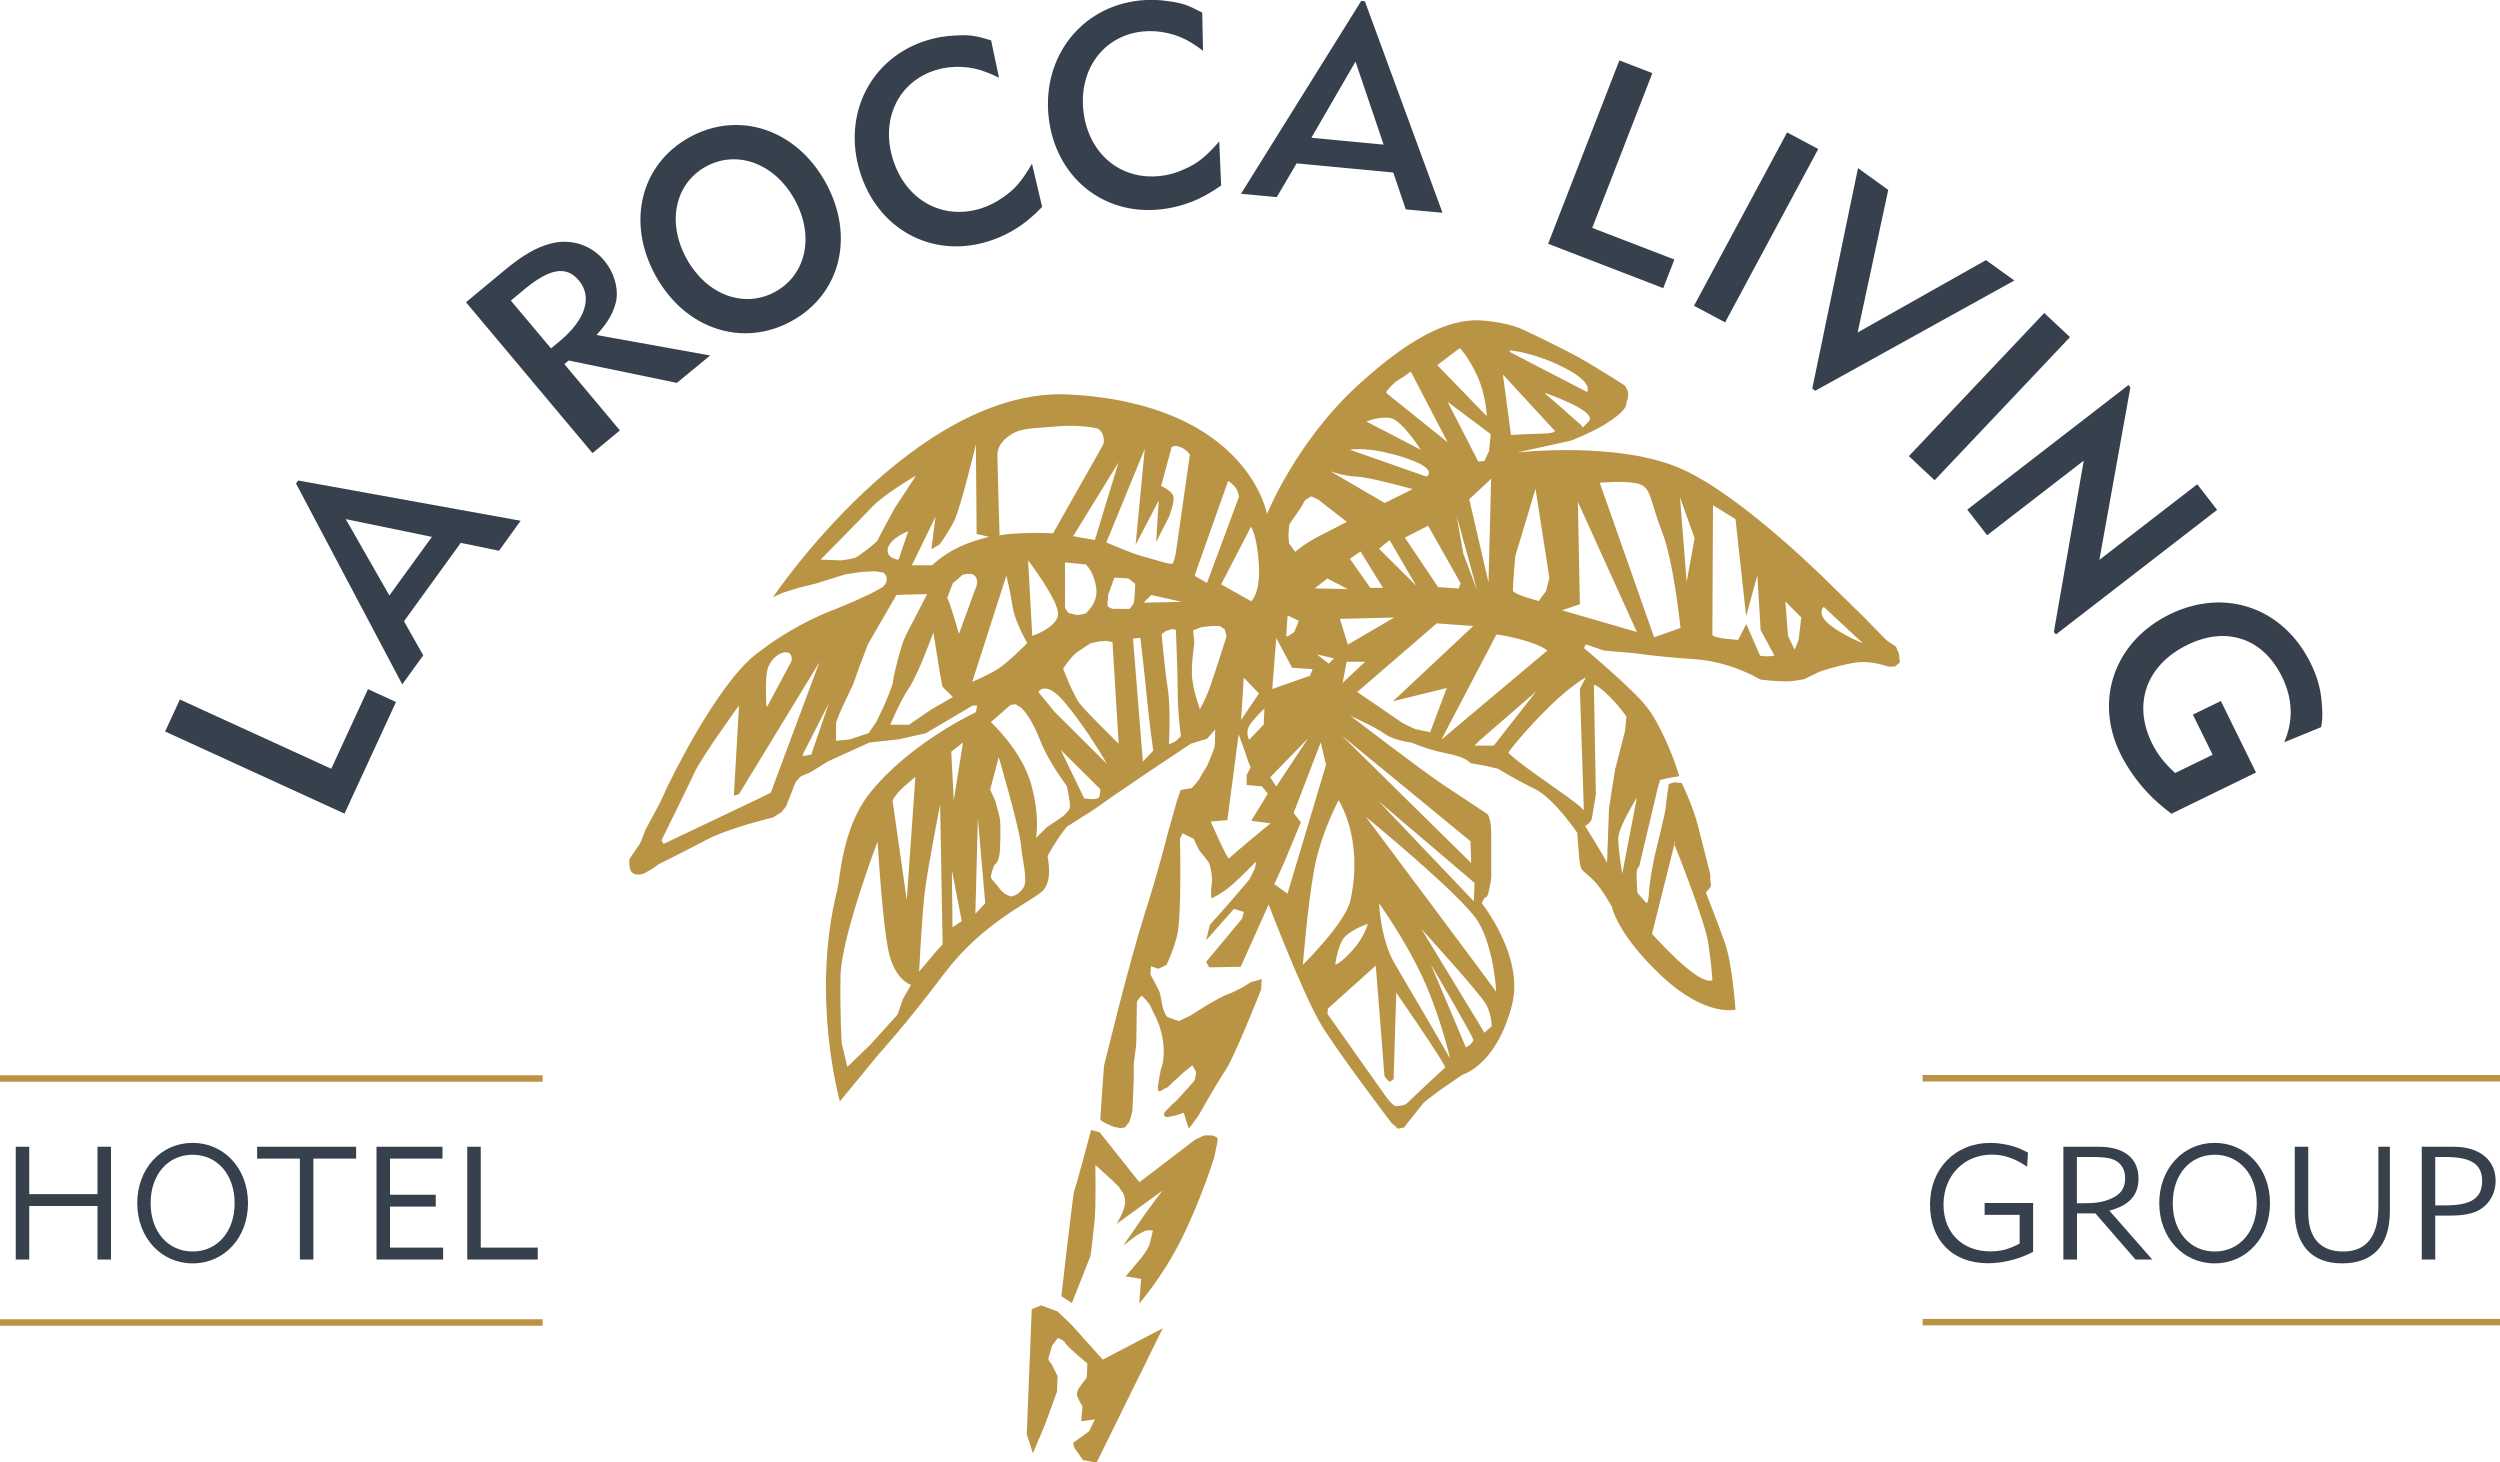
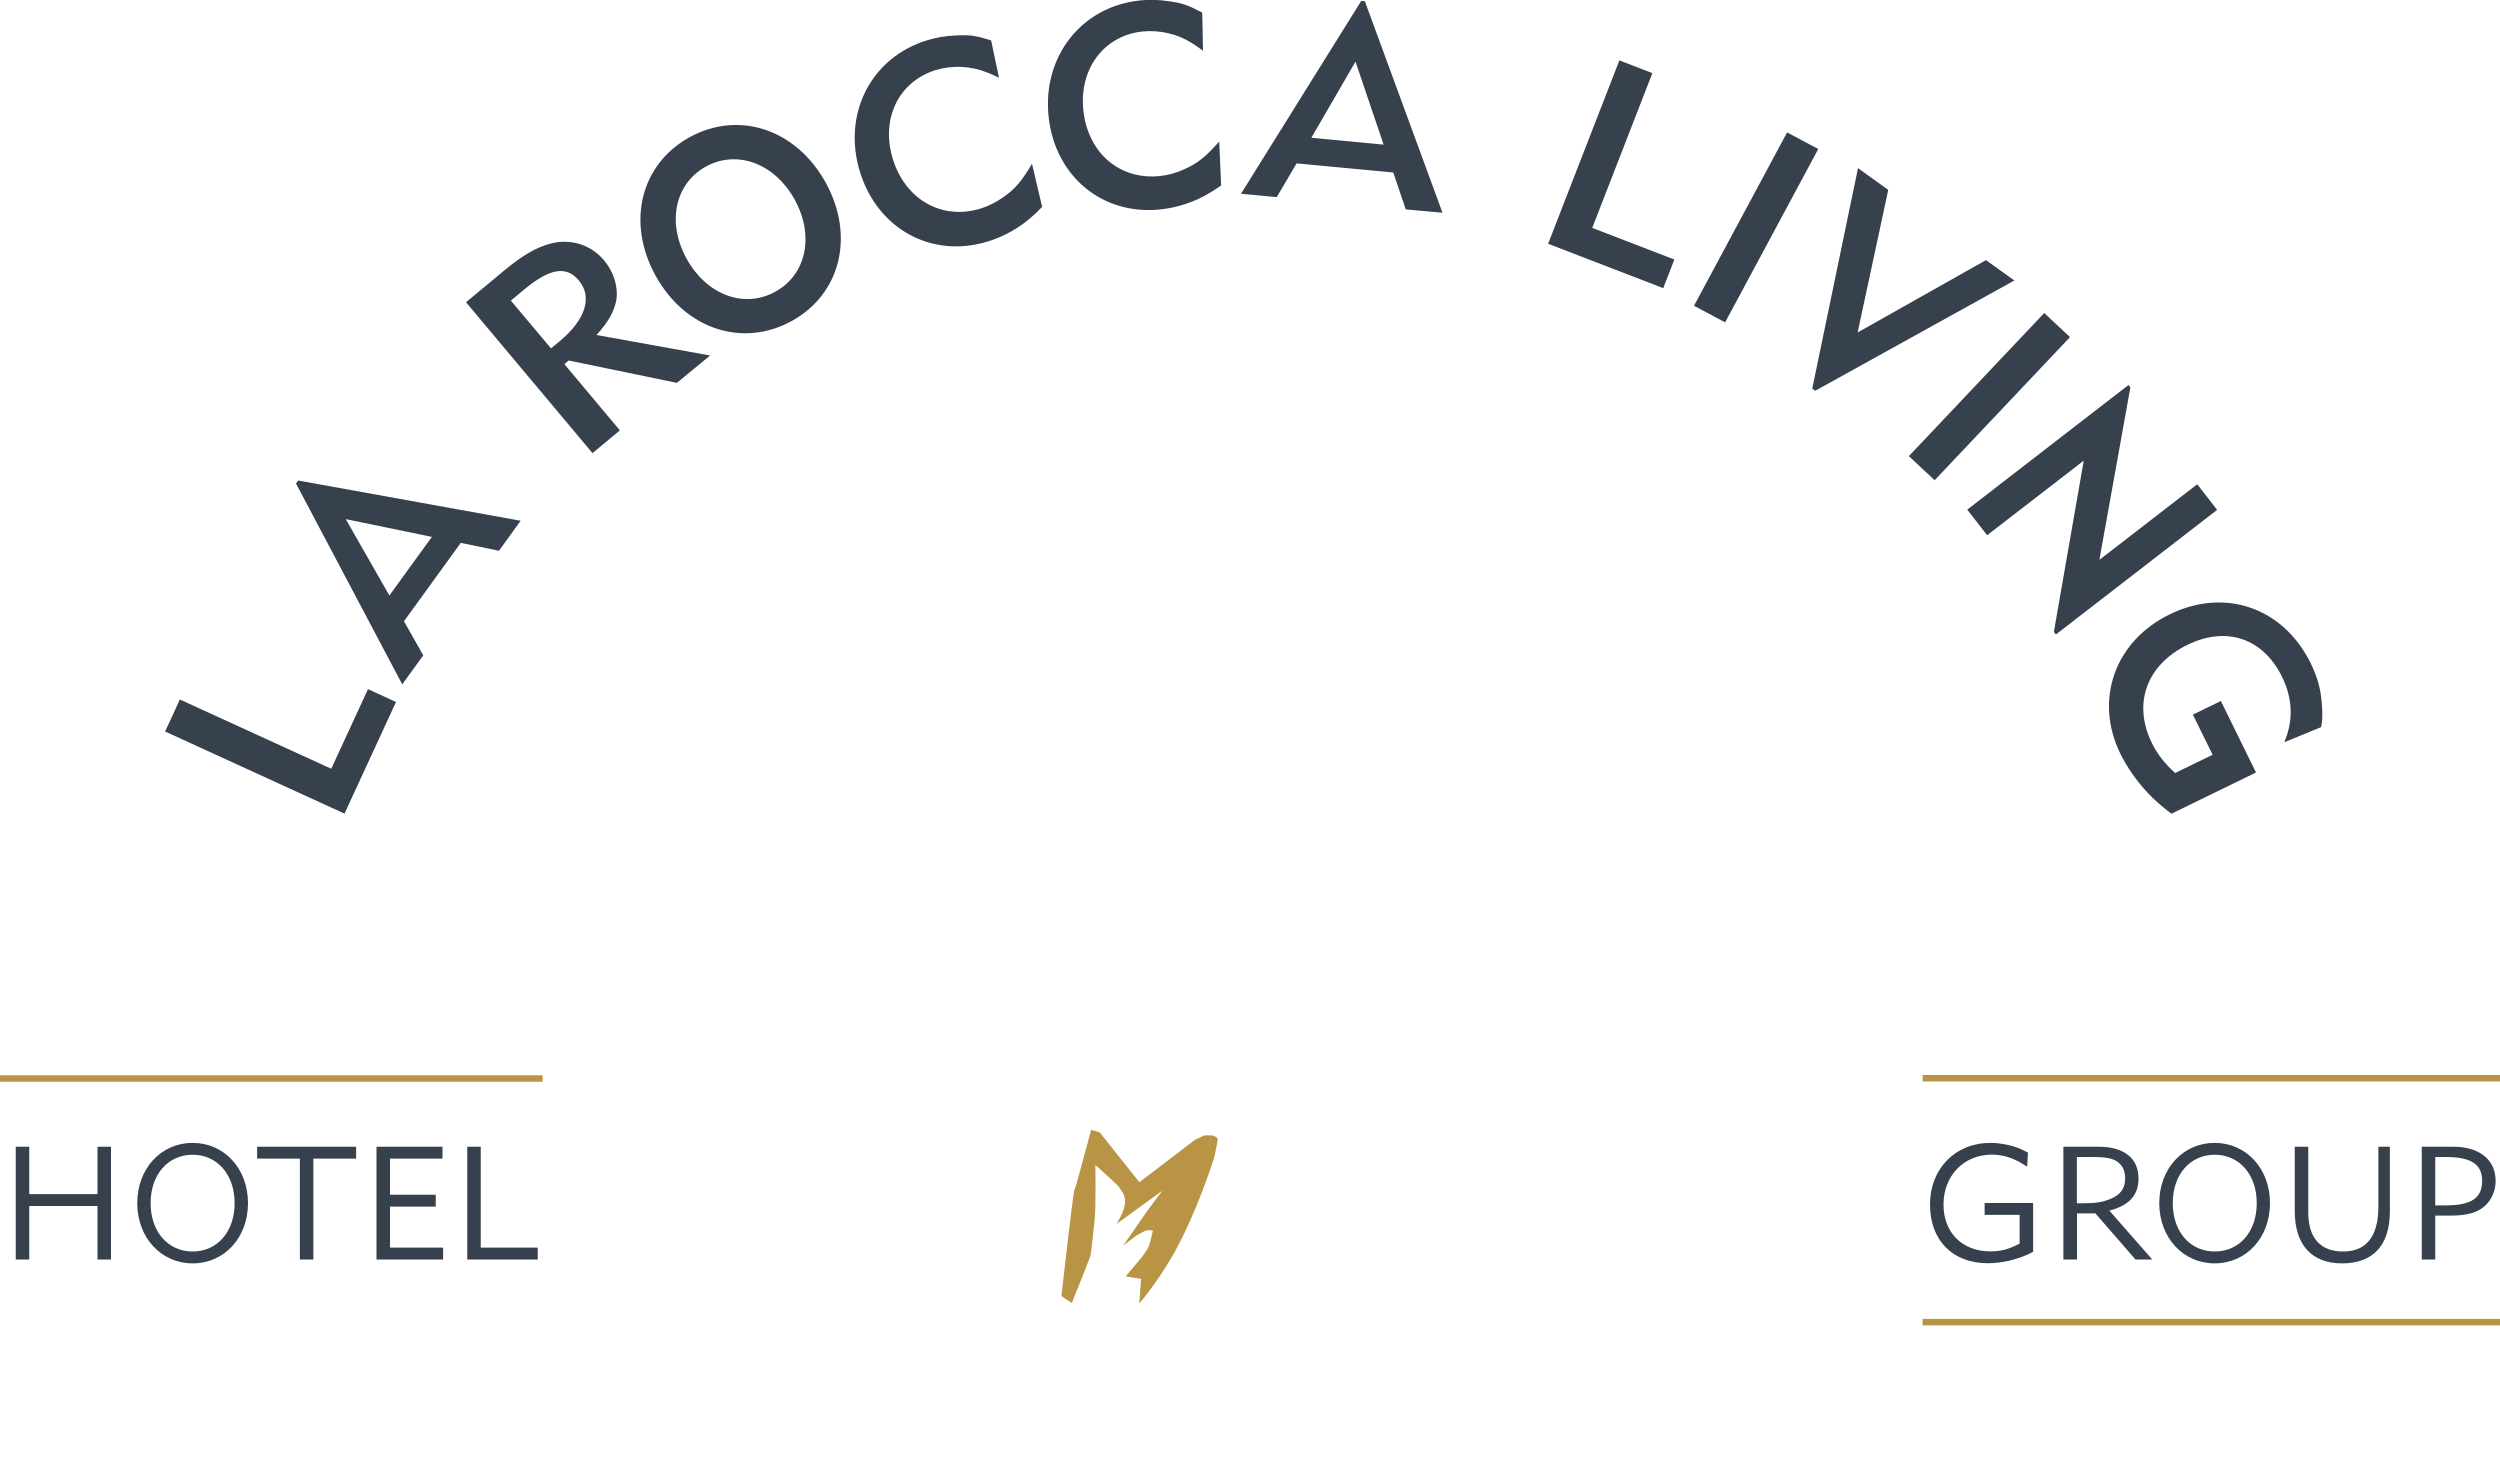
<svg xmlns="http://www.w3.org/2000/svg" version="1.1" id="Livello_1" x="0px" y="0px" viewBox="0 0 200 117" style="enable-background:new 0 0 200 117;" xml:space="preserve">
  <style type="text/css">
	.st0{fill:#BA9444;}
	.st1{fill:#37414E;}
	.st2{fill:#BA9445;}
</style>
  <g>
    <polygon class="st0" points="0,86.02 0,86.54 43.41,86.54 43.41,86.02 0,86.02  " />
-     <polygon class="st0" points="0,105.54 0,106.06 43.41,106.06 43.41,105.54 0,105.54  " />
    <polygon class="st0" points="153.81,86 153.81,86.52 200,86.52 200,86 153.81,86  " />
    <polygon class="st0" points="153.81,105.51 153.81,106.03 200,106.03 200,105.51 153.81,105.51  " />
    <path class="st1" d="M31.68,56.16l-2.24-1.03L26.5,61.5l-12.11-5.54l-1.18,2.56l14.35,6.57L31.68,56.16L31.68,56.16z M41.65,41.66   l-17.8-3.22l-0.17,0.24l8.5,16.07l1.68-2.32l-1.54-2.73l4.54-6.27l3.06,0.63L41.65,41.66L41.65,41.66z M34.55,42.95l-3.4,4.69   l-3.49-6.11L34.55,42.95L34.55,42.95z M56.81,28.44l-9.09-1.64c0.96-1.06,1.41-1.87,1.59-2.81c0.16-1.03-0.21-2.24-0.99-3.17   c-1.05-1.25-2.71-1.77-4.32-1.32c-1.14,0.31-2.2,0.93-3.65,2.13l-0.83,0.69l-2.24,1.86l10.12,12.07l2.19-1.82l-4.44-5.3l0.34-0.29   l8.66,1.79L56.81,28.44L56.81,28.44z M46.31,22.44c1.11,1.32,0.53,3.14-1.54,4.86l-0.69,0.57l-3.21-3.82l1.1-0.92   C44,21.46,45.31,21.24,46.31,22.44L46.31,22.44z M66.05,14.6c-2.36-4.27-6.94-5.78-10.87-3.63c-3.93,2.16-5.09,6.82-2.73,11.09   c2.36,4.27,6.94,5.78,10.87,3.63C67.25,23.54,68.41,18.87,66.05,14.6L66.05,14.6z M63.57,15.96c1.6,2.9,0.94,6.01-1.55,7.38   c-2.49,1.37-5.49,0.26-7.09-2.64c-1.6-2.9-0.94-6.01,1.55-7.38C58.97,11.96,61.97,13.07,63.57,15.96L63.57,15.96z M82.56,13.1   c-0.88,1.48-1.37,2.03-2.32,2.69c-0.56,0.4-1.17,0.7-1.81,0.9c-3.09,0.94-6.01-0.72-7.01-3.99c-0.98-3.21,0.48-6.19,3.46-7.1   c1.29-0.39,2.78-0.33,4.04,0.18c0.29,0.1,0.62,0.26,1,0.44l-0.63-2.99c-1.22-0.38-1.71-0.46-2.86-0.39   c-0.79,0.03-1.54,0.16-2.25,0.38c-4.48,1.36-6.81,5.87-5.39,10.51c1.4,4.57,5.71,6.96,10.2,5.6c1.33-0.4,2.59-1.11,3.6-2.03   c0.19-0.15,0.44-0.41,0.78-0.75L82.56,13.1L82.56,13.1z M97.54,11.32c-1.15,1.29-1.73,1.74-2.78,2.21   c-0.62,0.29-1.28,0.48-1.95,0.55c-3.21,0.35-5.77-1.83-6.14-5.23c-0.36-3.33,1.63-6,4.73-6.33c1.34-0.14,2.8,0.19,3.94,0.92   c0.26,0.15,0.56,0.37,0.9,0.62l-0.06-3.05c-1.13-0.6-1.6-0.77-2.74-0.92c-0.78-0.12-1.55-0.13-2.28-0.05   c-4.66,0.5-7.79,4.5-7.27,9.32c0.52,4.75,4.31,7.9,8.97,7.39c1.38-0.15,2.75-0.61,3.92-1.32c0.21-0.11,0.51-0.32,0.91-0.59   L97.54,11.32L97.54,11.32z M115.4,17.02L109.19,0.1l-0.29-0.03L99.28,15.5l2.86,0.27l1.59-2.7l7.73,0.73l1,2.95L115.4,17.02   L115.4,17.02z M110.69,11.57l-5.78-0.55l3.53-6.09L110.69,11.57L110.69,11.57z M133.06,23.05l0.89-2.29l-6.57-2.53l4.81-12.38   l-2.64-1.02l-5.7,14.67L133.06,23.05L133.06,23.05z M138.01,25.79l7.45-13.87l-2.49-1.33l-7.45,13.87L138.01,25.79L138.01,25.79z    M161.15,22.44l-2.27-1.63l-10.27,5.79l2.45-11.41l-2.42-1.74l-3.66,17.64l0.24,0.17L161.15,22.44L161.15,22.44z M154.77,38.42   l10.83-11.45l-2.06-1.93l-10.83,11.45L154.77,38.42L154.77,38.42z M164.47,50.76l12.9-9.97l-1.59-2.05l-7.83,6.05l2.48-13.8   l-0.15-0.19l-12.9,9.97l1.59,2.05l7.73-5.97l-2.39,13.7L164.47,50.76L164.47,50.76z M173.71,65.1l6.77-3.3l-2.81-5.72l-2.24,1.09   l1.58,3.21l-3,1.46c-0.87-0.8-1.4-1.48-1.86-2.4c-1.55-3.15-0.43-6.26,2.86-7.86c3.1-1.51,6.03-0.53,7.55,2.56   c0.86,1.75,0.92,3.51,0.18,5.24l2.95-1.21c0.11-0.6,0.11-0.85,0.08-1.51c-0.06-1.34-0.31-2.36-0.91-3.59   c-2.19-4.46-6.86-6.08-11.27-3.93c-4.41,2.15-6.08,6.84-3.96,11.16c0.52,1.06,1.31,2.2,2.18,3.12   C172.39,64.03,172.75,64.35,173.71,65.1L173.71,65.1z" />
-     <path class="st2" d="M87.73,117l5.29-10.74l-4.8,2.51l-2.52-2.81l-1.09-1.04l-1.33-0.49l-0.74,0.3l-0.4,10l0.49,1.53   c0,0,0.84-1.97,0.94-2.22c0.1-0.25,0.99-2.71,0.99-2.71l0.05-1.23l-0.49-0.99c0,0-0.3-0.3-0.25-0.44c0.05-0.15,0.3-1.03,0.3-1.03   l0.45-0.59c0,0,0.45,0.1,0.64,0.44c0.2,0.34,1.73,1.58,1.73,1.58l-0.05,1.13l-0.59,0.79c0,0-0.2,0.3-0.2,0.54   c0,0.25,0.45,0.99,0.45,0.99l-0.1,1.18l1.09-0.15l-0.45,0.94l-1.29,0.94l0.1,0.39l0.69,0.99L87.73,117z" />
    <path class="st2" d="M84.91,103.69c0,0,0.94-8.33,1.04-8.47c0.1-0.15,1.34-4.83,1.34-4.83l0.69,0.2l3.17,3.99l4.45-3.4l0.74-0.35   h0.59c0,0,0.49,0.1,0.49,0.3c0,0.2-0.3,1.53-0.3,1.53s-1.09,3.45-2.62,6.5c-1.53,3.05-3.36,5.12-3.36,5.12l0.15-1.97l-1.24-0.2   l1.29-1.53c0,0,0.49-0.64,0.59-0.94c0.1-0.3,0.3-1.18,0.3-1.18s-0.35-0.1-0.59,0c-0.25,0.1-0.74,0.39-0.74,0.39l-1.04,0.79   l1.88-2.71l1.24-1.67l-3.66,2.66c0,0,0.69-1.08,0.69-1.77c0-0.69-0.4-0.99-0.45-1.13c-0.05-0.15-1.93-1.82-1.93-1.82   s0.05,3.25-0.05,4.29c-0.1,1.03-0.3,2.86-0.35,3.01c-0.05,0.15-1.48,3.74-1.48,3.74L84.91,103.69z" />
-     <path class="st2" d="M146.38,49.98c-1.11-0.9-0.48-1.43-0.48-1.43l3.13,2.91C149.03,51.46,147.5,50.88,146.38,49.98L146.38,49.98z    M143.89,51.19l-0.32,0.79l-0.53-1.11l-0.21-2.75l1.27,1.27L143.89,51.19z M141.34,52.51l-0.53-0.05l-1.11-2.54l-0.64,1.27   c0,0-2.07-0.11-2.07-0.42c0-0.32,0.05-10.35,0.05-10.35l1.8,1.11l0.85,7.76l0.9-3.27l0.26,4.38l1.11,2.06L141.34,52.51z    M134.93,46.55l-0.53-6.76l1.17,3.27L134.93,46.55z M132.33,50.98l-4.35-12.36c0,0,2.23-0.21,3.18,0.11   c0.95,0.32,0.85,1.37,1.8,3.8c0.95,2.43,1.48,7.71,1.48,7.71L132.33,50.98z M124.96,48.82l1.43-0.48l-0.16-8.19l4.72,10.41   L124.96,48.82z M126.87,54.2l-0.48,0.9l0.32,9.74c0.01,0.03,0,0.03,0,0.03l0-0.03c-0.05-0.1-0.4-0.48-2.7-2.08   c-2.97-2.06-3.34-2.54-3.34-2.54c0.05-0.16,1.49-1.95,3.34-3.75C125.86,54.68,126.87,54.2,126.87,54.2L126.87,54.2z M127.35,65.46   c0.05-0.37,0.32-1.8,0.32-1.95c0-0.16-0.16-8.72-0.16-8.72s0.26-0.05,1.22,0.9c0.95,0.95,1.38,1.64,1.38,1.64L130,58.48l-0.8,3.12   l-0.48,3.06c0,0-0.16,4.54-0.16,4.38c0-0.16-1.75-2.96-1.75-2.96S127.29,65.83,127.35,65.46L127.35,65.46z M130.95,63.82   l-1.17,6.07c0,0-0.32-1.85-0.32-2.8C129.47,66.14,130.95,63.82,130.95,63.82L130.95,63.82z M119.5,59.65h-1.54l0.42-0.42l4.51-3.91   L119.5,59.65z M115.31,59.17l4.4-8.4c0,0,0.53,0,2.07,0.42c1.54,0.42,2.01,0.85,2.01,0.85L115.31,59.17z M113.19,58.32   c0,0-0.9-0.42-1.06-0.53c-0.16-0.11-3.55-2.43-3.55-2.43l6.36-5.49l2.92,0.21l-6.42,6.02l4.3-1.06l-1.33,3.54L113.19,58.32z    M107.41,54.63l0.32-1.69h1.48L107.41,54.63z M117.64,67.3l0.05,1.74l-10.34-10.19L117.64,67.3z M117.91,72.11l-7.64-8.03   l7.69,6.55L117.91,72.11z M119.66,79.3c-0.11-0.21-10.39-13.95-10.39-13.95s7.69,6.29,8.96,8.35   C119.5,75.76,119.76,79.51,119.66,79.3L119.66,79.3z M118.76,82.62l-5.04-8.29c0,0,4.77,5.23,5.2,6.07   c0.42,0.85,0.42,1.69,0.42,1.69L118.76,82.62z M117.27,83.79l-2.81-6.66c0,0,3.34,5.7,3.39,6.02   C117.91,83.47,117.27,83.79,117.27,83.79L117.27,83.79z M111.6,77.13c-1.17-1.95-1.27-4.86-1.27-4.86s2.02,2.8,3.45,5.86   c1.43,3.06,2.23,6.55,2.23,6.55S112.76,79.08,111.6,77.13L111.6,77.13z M112.66,88.17c-0.32,0.32-0.58,0.26-0.9,0.32   c-0.32,0.05-0.69-0.48-1.43-1.53c-0.74-1.06-4.14-5.86-4.14-5.86l0.05-0.42l3.82-3.43c0,0,0.69,8.61,0.69,8.77   c0,0.16,0.42,0.53,0.42,0.53l0.32-0.21l0.21-6.92c0,0,3.66,5.28,3.92,5.97C115.63,85.37,112.97,87.85,112.66,88.17L112.66,88.17z    M109.42,73.91c0,0-0.26,1.06-1.22,2.11c-0.95,1.06-1.38,1.16-1.38,1.16s0.11-1.06,0.53-1.9   C107.78,74.44,109.42,73.91,109.42,73.91L109.42,73.91z M104.23,77.18c0,0,0.37-4.7,0.9-7.61c0.53-2.91,1.96-5.55,1.96-5.55   s2.02,3.06,0.95,7.98C107.65,73.83,104.23,77.18,104.23,77.18L104.23,77.18z M101.95,70.74l0.85-1.9l1.27-3.06l-0.58-0.74   l2.17-5.65l0.42,1.8l-3.08,10.3L101.95,70.74z M104.65,59.06l-2.55,3.86l-0.48-0.74L104.65,59.06z M98.34,68.68   c-0.11,0.21-1.48-2.96-1.48-2.96l1.33-0.11l0.9-6.87c0,0,0.64,1.74,0.69,1.95c0.05,0.21,0.27,0.69,0.27,0.69l-0.32,0.63v0.79   l1.22,0.11l0.48,0.58l-1.33,2.17l1.54,0.21C101.63,65.88,98.45,68.47,98.34,68.68L98.34,68.68z M96.78,55.01   c-0.4,1.08-0.79,1.72-0.79,1.72s-0.64-1.72-0.64-2.91c0-1.18,0.2-2.36,0.2-2.36l-0.1-1.03l0.64-0.25l0.84-0.1h0.64l0.4,0.25   l0.15,0.59C98.11,50.93,97.17,53.93,96.78,55.01L96.78,55.01z M95.58,46.01l2.67-7.53c0,0,0.17,0.07,0.49,0.4   c0.31,0.33,0.38,0.86,0.38,0.86l-2.56,6.89l-0.97-0.55V46.01z M100.71,45.15c0.14,2.3-0.61,2.95-0.61,2.95l-2.41-1.35l2.39-4.61   C100.09,42.15,100.57,42.85,100.71,45.15L100.71,45.15z M99.29,57.59l0.21-3.38l1.22,1.27L99.29,57.59z M101.15,56.69l-0.05,1.27   l-1.17,1.22c0,0-0.37-0.63,0.11-1.27C100.51,57.27,101.15,56.69,101.15,56.69L101.15,56.69z M102.1,51.04l1.27,2.38l1.64,0.11   l-0.21,0.53l-3.02,1.06L102.1,51.04z M103.01,49.24l0.9,0.42l-0.37,0.9c0,0-0.64,0.48-0.64,0.32   C102.9,50.72,103.01,49.24,103.01,49.24L103.01,49.24z M103.15,41.97c0.04-0.11,0.72-1.07,0.83-1.22c0.11-0.14,0.43-0.75,0.43-0.75   l0.5-0.29l0.54,0.25l2.3,1.79c0,0-1.19,0.61-2.3,1.18c-1.11,0.57-1.83,1.22-1.83,1.22l-0.5-0.68l-0.04-0.61   C103.08,42.86,103.11,42.07,103.15,41.97L103.15,41.97z M108.55,38.13c1.04,0.04,4.46,1,4.46,1l-2.23,1.11l-4.35-2.54   C106.42,37.7,107.5,38.1,108.55,38.13L108.55,38.13z M112.29,36.59c2.91,0.93,1.83,1.54,1.83,1.54l-6.12-2.15   C108.01,35.98,109.37,35.66,112.29,36.59L112.29,36.59z M111.21,33.44c0.94,0.14,2.45,2.54,2.45,2.54l-4.35-2.26   C109.3,33.73,110.27,33.3,111.21,33.44L111.21,33.44z M111.93,30.36c0.5-0.29,0.93-0.64,0.93-0.64l2.95,5.66l-4.82-3.87l-0.11-0.14   C110.88,31.36,111.42,30.64,111.93,30.36L111.93,30.36z M116.78,27.85c0,0,0.68,0.65,1.4,2.22c0.72,1.58,0.76,3.22,0.76,3.22   l-3.96-4.08L116.78,27.85z M119.12,36.09l-0.36,0.79l-0.5,0.04l-2.45-4.77l3.45,2.58L119.12,36.09z M117.54,39.94l1.75-1.64   l-0.21,8.29L117.54,39.94z M116.53,41.26l1.64,5.97l-1.11-2.96L116.53,41.26z M112.39,43.01l1.86-0.95l2.6,4.6l-0.16,0.42   l-1.64-0.11L112.39,43.01z M110.32,43.9l0.85-0.69l2.12,3.64L110.32,43.9z M107.99,44.7l0.85-0.58l1.8,2.91h-1.01L107.99,44.7z    M111.54,49.4l-3.71,2.17l-0.64-2.06L111.54,49.4z M106.72,52.67l-0.42,0.42l-0.95-0.74L106.72,52.67z M105.18,47.07l1.01-0.79   l1.64,0.85L105.18,47.07z M124.26,34.33c0,0,0.61,0.32-0.9,0.36c-1.51,0.04-2.48,0.11-2.48,0.11l-0.65-4.84L124.26,34.33z    M125.09,29.39c2.48,1.25,1.87,1.97,1.87,1.97l-6.15-3.19l-0.04-0.14C120.78,28.03,122.61,28.14,125.09,29.39L125.09,29.39z    M127.11,33.69c-0.72,0.82-0.54,0.39-0.54,0.39s-2.77-2.47-2.88-2.51l-0.11-0.14C123.58,31.43,127.83,32.87,127.11,33.69   L127.11,33.69z M122.84,39.1l1.11,7.13l-0.27,1.06l-0.58,0.79c0,0-2.07-0.53-2.07-0.85c0-0.32,0.16-2.64,0.21-2.8   C121.3,44.27,122.84,39.1,122.84,39.1L122.84,39.1z M133.95,67.55c-0.02-0.05-0.03-0.08-0.03-0.08l0.11-0.21L133.95,67.55   c0.29,0.73,2.48,6.22,2.72,7.95c0.27,1.85,0.32,2.91,0.32,2.91s-0.37,0.32-1.7-0.69c-1.33-1-3.13-3.01-3.13-3.01L133.95,67.55z    M94.14,43.72c-0.14,1-0.24,1.23-0.33,1.36c-0.09,0.14-1.56-0.35-2.46-0.59c-0.9-0.24-2.84-1.1-2.84-1.1l3.07-7.48l-0.73,7.67   l1.85-3.54l-0.21,3.32l1.01-1.97c0,0,0.57-1.4,0.33-1.8c-0.24-0.4-0.94-0.71-0.94-0.71l0.83-3.07c0,0,0.12-0.26,0.69-0.05   c0.57,0.21,0.78,0.62,0.78,0.62S94.28,42.72,94.14,43.72L94.14,43.72z M91.49,48.21l0.61-0.61l2.45,0.55L91.49,48.21z M94.06,59.3   l-0.54,0.25c0,0,0.15-2.91-0.1-4.48c-0.25-1.58-0.49-4.34-0.49-4.34l0.35-0.25l0.49-0.15l0.3,0.05c0,0,0.15,3.7,0.15,5.17   c0,1.48,0.25,3.35,0.25,3.35L94.06,59.3z M91.43,60.93l-0.79-9.85l0.59-0.05c0,0,0.35,2.96,0.54,4.98c0.2,2.02,0.49,4.04,0.49,4.04   L91.43,60.93z M89.09,48.71c-0.22,0-0.5-0.22-0.5-0.22l0.06-0.89l0.5-1.39l1.11,0.06l0.56,0.44c0,0-0.06,1.33-0.11,1.5   c-0.06,0.17-0.33,0.5-0.33,0.5H89.09z M86.39,56.3c-0.54-0.69-1.34-2.81-1.34-2.81s0.64-0.99,1.14-1.33   c0.49-0.34,1.04-0.69,1.04-0.69l0.64-0.15l0.64-0.05l0.49,0.1l0.49,8.13C89.51,59.5,86.93,56.99,86.39,56.3L86.39,56.3z    M84.36,56.94l-1.29-1.58c0,0,0.54-0.99,2.03,0.74c1.48,1.72,2.97,4.19,2.97,4.19l0.5,0.84L84.36,56.94z M87.92,63.78   c-0.1,0.15-0.49,0.15-0.49,0.15l-0.69-0.05l-1.88-3.89l3.17,3.15C88.02,63.14,88.02,63.64,87.92,63.78L87.92,63.78z M85.55,64.72   c-0.15,0.3-0.59,0.64-0.59,0.64l-1.24,0.84l-0.84,0.84c0,0,0.35-1.68-0.4-4.34c-0.74-2.66-3.21-4.93-3.21-4.93l1.58-1.38l0.4-0.05   l0.4,0.25c0,0,0.74,0.54,1.53,2.56c0.79,2.02,2.13,3.6,2.18,3.79C85.4,63.14,85.7,64.42,85.55,64.72L85.55,64.72z M81.89,70.98   c-0.35,0.64-0.99,0.74-0.99,0.74s-0.54-0.1-0.94-0.64c-0.4-0.54-0.69-0.74-0.69-0.94c0-0.2,0.2-0.74,0.25-0.89   c0.05-0.15,0.45-0.1,0.49-1.53c0.05-1.43,0-1.97,0-2.12c0-0.15-0.4-1.58-0.4-1.58l-0.4-0.84l0.69-2.61c0,0,1.68,5.76,1.78,7.04   C81.79,68.91,82.24,70.34,81.89,70.98L81.89,70.98z M78.03,73.1l0.2-7.64l0.59,6.8L78.03,73.1z M77.78,54.54l2.73-8.49   c0,0,0.33,1.33,0.5,2.5c0.17,1.17,1.17,2.89,1.17,2.89s-1.5,1.55-2.4,2.11C78.9,54.09,77.78,54.54,77.78,54.54L77.78,54.54z    M75.78,47.82l0.45-1.16L77,45.99c0,0,0.78-0.28,1.06,0.17c0.28,0.44-0.06,1-0.11,1.16c-0.06,0.17-1.23,3.39-1.23,3.39   S75.95,48.05,75.78,47.82L75.78,47.82z M74.5,56.76l-1.78,1.22h-1.5c0,0,0.78-1.89,1.5-2.94c0.72-1.05,1.95-4.44,1.95-4.44   l0.5,3.11l0.22,1.22l0.84,0.83L74.5,56.76z M70.1,57.76l-0.61,0.89l-1.5,0.5l-1.11,0.11v-1.39c0-0.17,0.5-1.28,0.5-1.28l0.89-1.89   l0.45-1.28l0.72-1.89l2.28-3.94l2.45-0.06l-1,1.94c0,0-0.72,1.33-0.89,1.78c-0.17,0.44-0.45,1.5-0.45,1.5s-0.39,1.5-0.39,1.78   c0,0.28-0.72,1.94-0.72,1.94L70.1,57.76z M72.66,42.5l-0.78,2.28c0,0-1.06-0.11-0.84-0.94C71.27,43,72.66,42.5,72.66,42.5   L72.66,42.5z M70.21,43.22c-0.06,0.17-1.5,1.28-1.78,1.39c-0.28,0.11-1.11,0.22-1.11,0.22l-1.67-0.06c0,0,3.12-3.16,4.12-4.22   c1-1.05,3.51-2.5,3.51-2.5l-1.67,2.55C71.6,40.61,70.26,43.05,70.21,43.22L70.21,43.22z M75.17,43.55c0,0,0.67-0.89,1.17-1.89   c0.5-1,1.73-6.1,1.73-6.1l0.06,7.16l1,0.22l-1,0.28c0,0-1.11,0.33-2.06,0.89c-0.95,0.55-1.5,1.11-1.5,1.11h-1.62l1.89-3.88   l-0.33,2.61L75.17,43.55z M84.64,49.21c-0.17,1.05-2.06,1.66-2.06,1.66l-0.33-6.05C82.24,44.83,84.8,48.16,84.64,49.21L84.64,49.21   z M80.85,34.78c0.84-0.56,1.84-0.5,3.73-0.67c1.89-0.17,3.23,0.17,3.23,0.17s0.33,0.17,0.45,0.61c0.11,0.44,0,0.67,0,0.67   l-4.01,7.1c0,0-1.39-0.06-2.62,0c-1.23,0.06-1.67,0.17-1.67,0.17v-0.22c0,0-0.17-5.6-0.17-6.16   C79.79,35.89,80.01,35.34,80.85,34.78L80.85,34.78z M86.81,49.1l-0.61,0.11l-0.72-0.17l-0.28-0.39v-3.66l1.67,0.17   c0,0,0.67,0.61,0.83,1.89C87.87,48.32,86.81,49.1,86.81,49.1L86.81,49.1z M87.59,43.2l-1.77-0.31l0.09-0.09l3.57-5.8L87.59,43.2z    M76.3,64.03l-0.2-3.89l0.94-0.74L76.3,64.03z M76.2,74.18l-0.05-4.58l0.79,4.09L76.2,74.18z M74.82,76.2   c-0.3,0.35-1.29,1.53-1.29,1.53s0.2-4.14,0.44-6.26c0.25-2.12,1.24-7.09,1.24-7.09l0.2,11.18C75.41,75.56,75.11,75.85,74.82,76.2   L74.82,76.2z M72.54,72.01l-0.02-0.15l-1.12-7.83c0,0,0.25-0.44,0.64-0.84c0.4-0.39,1.19-1.04,1.19-1.04L72.54,72.01z M72.25,79.89   l-0.45,1.28l-2.18,2.41l-1.83,1.77l-0.45-1.87c0,0-0.15-2.22-0.1-5.37c0.05-3.15,2.97-10.79,2.97-10.79s0.4,7,0.94,9.06   c0.54,2.07,1.73,2.41,1.73,2.41L72.25,79.89z M64.9,60.37l-0.69,0.12l0.06-0.23l2.03-3.98L64.9,60.37z M61.66,63.42l-0.35,0.17   l-0.46,0.23l-7.76,3.69l-0.17-0.29c0,0,1.97-3.98,2.61-5.36c0.64-1.38,3.59-5.42,3.59-5.42l-0.41,7.21l0.41-0.12l6.43-10.55   L61.66,63.42z M61.37,53.68c0.17-0.87,0.93-1.5,1.5-1.5c0.58,0,0.46,0.69,0.46,0.69l-1.97,3.69l-0.06-0.17   C61.31,56.39,61.2,54.54,61.37,53.68L61.37,53.68z M151.92,52.31l-0.25-0.59c0,0-0.64-0.39-0.84-0.59c-0.2-0.2-1.78-1.82-1.78-1.82   l-2.32-2.27c0,0-7.12-7.24-12.17-9.51c-5.04-2.27-13.21-1.33-13.21-1.33l4.3-0.94c0,0,1.98-0.74,3.31-1.68   c1.34-0.94,1.14-1.33,1.14-1.33s0.2-0.49,0.15-0.84c-0.05-0.34-0.3-0.59-0.3-0.59s-1.53-0.99-3.02-1.87   c-1.48-0.89-5.04-2.56-5.04-2.56s-0.99-0.54-3.17-0.74c-2.18-0.2-5.14,0.64-10.09,5.17c-4.95,4.53-7.27,10.3-7.27,10.3   s-1.53-8.77-15.78-9.56c-12.37-0.68-23.74,16.21-23.74,16.21l0.79-0.35l1.24-0.39l1.38-0.34l2.37-0.74l1.34-0.2l1.04-0.05l0.64,0.1   c0,0,0.3,0.15,0.3,0.54c0,0.39-0.35,0.64-0.35,0.64l-0.89,0.49l-1.38,0.64l-1.53,0.64c0,0-3.07,1.04-6.33,3.6   c-3.26,2.56-7.07,10.59-7.07,10.59l-0.59,1.28l-1.14,2.12l-0.45,1.13l-0.84,1.23c0,0-0.15,0.93,0.3,1.18c0.35,0.2,0.84,0,0.84,0   l0.64-0.35l0.54-0.39c0,0,2.08-1.03,3.86-1.97c1.78-0.94,5.29-1.77,5.29-1.77l0.69-0.44l0.35-0.44l0.49-1.23c0,0,0.2-0.59,0.3-0.74   c0.1-0.15,0.4-0.44,0.4-0.44l0.79-0.34l1.34-0.84l3.36-1.53l2.32-0.25l2.18-0.49l3.76-2.22h0.35l-0.1,0.54c0,0-5.29,2.44-8.51,6.5   c-2.2,2.78-2.35,6.8-2.57,7.68c-2.17,8.57,0.2,16.95,0.2,16.95l3.12-3.79c0,0,2.13-2.32,5.24-6.45c3.12-4.14,7.02-5.76,7.86-6.6   c0.84-0.84,0.4-2.61,0.4-2.76c0-0.15,0.94-1.58,0.94-1.58l0.59-0.79l2.03-1.28l1.83-1.28c0,0,2.67-1.82,2.82-1.92   c0.15-0.1,3.26-2.17,3.26-2.17l1.29-0.39l0.64-0.74c0,0,0,1.23-0.05,1.43c-0.05,0.2-0.59,1.48-0.59,1.48s-0.54,0.84-0.59,0.99   c-0.05,0.15-0.64,0.79-0.64,0.79l-0.89,0.15l-0.3,0.89l-0.74,2.61c0,0-0.64,2.66-1.88,6.55c-1.24,3.89-3.21,12.02-3.21,12.02   s-0.3,4.14-0.3,4.29c0,0.15,1.09,0.59,1.09,0.59l0.54,0.1L90,90.19l0.35-0.44c0,0,0.25-0.79,0.25-0.99c0-0.2,0.1-2.12,0.1-2.36   v-1.28l0.2-1.58c0,0,0.05-3.05,0.05-3.3c0-0.25,0.4-0.59,0.4-0.59s0.59,0.59,0.69,0.84c0.1,0.25,0.3,0.64,0.4,0.84   c0.1,0.2,0.54,1.08,0.64,2.32c0.1,1.23-0.2,1.87-0.2,1.87s-0.25,1.13-0.25,1.58c0,0.44,0.45,0,0.64-0.05   c0.2-0.05,0.54-0.49,0.74-0.64c0.2-0.15,0.64-0.59,0.64-0.59l0.74-0.59l0.3,0.54c0,0-0.05,0.54-0.15,0.69   c-0.1,0.15-0.74,0.84-0.74,0.84s-0.74,0.84-0.89,0.94c-0.15,0.1-0.49,0.49-0.69,0.69c-0.2,0.2-0.05,0.44,0.1,0.44   c0.15,0,0.79-0.15,0.79-0.15l0.59-0.2l0.4,1.28l0.74-0.99c0,0,1.53-2.71,2.23-3.74c0.69-1.03,2.82-6.4,2.82-6.4l0.05-0.84   l-0.89,0.25c0,0-0.84,0.59-1.78,0.94c-0.94,0.34-3.02,1.72-3.02,1.72l-0.94,0.44c0,0-0.79-0.25-0.94-0.34   c-0.15-0.1-0.35-0.74-0.35-0.74s-0.2-1.08-0.25-1.23c-0.05-0.15-0.74-1.43-0.74-1.43l0.05-0.64l0.59,0.2l0.64-0.3   c0,0,0.45-0.84,0.84-2.27c0.4-1.43,0.25-7.83,0.25-7.83l0.2-0.44l0.89,0.44l0.45,0.94c0,0,0.69,0.79,0.79,1.03   c0.1,0.25,0.3,0.99,0.2,1.72c-0.1,0.74,0,1.08,0,1.08s0.84-0.39,1.63-1.08c0.79-0.69,1.93-1.87,1.93-1.87s-0.05,0.39-0.1,0.54   c-0.05,0.15-0.35,0.74-0.44,0.89c-0.1,0.15-1.68,1.97-1.68,1.97l-1.48,1.67l-0.3,1.23l2.23-2.51l0.79,0.25l-0.15,0.54l-2.87,3.45   l0.25,0.44l2.52-0.05l2.23-4.98c0,0,2.77,7.24,4.2,9.61c1.43,2.36,5.64,7.88,5.64,7.88l0.25,0.2l0.25,0.25l0.49-0.1   c0,0,1.09-1.38,1.48-1.87c0.4-0.49,3.21-2.36,3.21-2.36s2.72-0.74,3.96-5.62c0.97-3.84-2.42-8.08-2.42-8.08s0.1-0.39,0.3-0.49   c0.2-0.1,0.2-0.25,0.35-0.94c0.15-0.69,0.1-1.03,0.1-1.03v-3.01c0-1.38-0.3-1.67-0.3-1.67s-1.78-1.18-3.56-2.36   c-1.78-1.18-7.42-5.52-7.42-5.52l1.63,0.79c0,0,0.59,0.3,1.24,0.74c0.64,0.44,2.08,0.64,2.08,0.64s0.99,0.49,2.72,0.84   c1.73,0.34,1.93,0.79,1.93,0.79l1.14,0.2l1.09,0.25c0,0,1.24,0.79,2.87,1.58c1.63,0.79,3.46,3.55,3.46,3.55l0.15,1.97   c0,0,0.05,0.59,0.15,0.84c0.1,0.25,0.54,0.49,1.14,1.13c0.59,0.64,1.33,1.97,1.33,1.97s0.4,2.17,3.96,5.52   c3.56,3.35,5.93,2.71,5.93,2.71s-0.25-3.65-0.84-5.32c-0.59-1.68-1.53-4.04-1.53-4.04l0.25-0.3c0,0,0.2-0.2,0.15-0.34   c-0.05-0.15-0.05-0.84-0.05-0.84s-0.59-2.32-0.99-3.89c-0.4-1.58-1.29-3.4-1.29-3.4s-0.45-0.05-0.59-0.05   c-0.15,0-0.45,0.15-0.45,0.15s-0.25,1.67-0.25,1.92c0,0.25-0.79,3.45-0.84,3.65c-0.05,0.2-0.45,2.12-0.49,3.05   c-0.05,0.94-0.2,0.89-0.2,0.89l-0.74-0.84c0,0-0.05-0.94-0.05-1.48c0-0.54,0.2-0.59,0.2-0.59l1.48-6.26l0.2-0.69l0.69-0.15   l0.84-0.15l-0.35-1.08c0,0-1.04-2.91-2.23-4.43c-1.19-1.53-5.04-4.73-5.04-4.73l0.15-0.3l1.43,0.49c0,0,2.18,0.2,2.32,0.2   c0.15,0,1.88,0.3,4.9,0.49c3.02,0.2,5.29,1.63,5.29,1.63s1.78,0.25,2.77,0.1c0.99-0.15,0.79-0.15,0.79-0.15l1.24-0.59   c0,0,1.29-0.44,2.67-0.69c1.38-0.25,2.77,0.3,2.77,0.3h0.54l0.4-0.34L151.92,52.31z" />
    <path class="st1" d="M1.26,100.76h1.08v-4.28H7.8v4.28h1.08v-9.02H7.8v3.79H2.34v-3.79H1.26V100.76L1.26,100.76z M10.98,96.25   c0,2.75,1.9,4.82,4.43,4.82c2.54,0,4.43-2.06,4.43-4.82s-1.9-4.82-4.43-4.82C12.87,91.43,10.98,93.5,10.98,96.25L10.98,96.25z    M12.05,96.25c0-2.28,1.38-3.87,3.36-3.87c1.97,0,3.36,1.59,3.36,3.87c0,2.28-1.38,3.87-3.36,3.87   C13.44,100.12,12.05,98.53,12.05,96.25L12.05,96.25z M20.57,91.74v0.95h3.42v8.07h1.08v-8.07h3.42v-0.95H20.57L20.57,91.74z    M30.12,100.76h5.33v-0.95h-4.25v-3.28h3.66v-0.95h-3.66v-2.89h4.2v-0.95h-5.28V100.76L30.12,100.76z M37.38,100.76h5.64v-0.95   h-4.56v-8.07h-1.08V100.76L37.38,100.76z" />
    <path class="st1" d="M162.24,92.21c-0.67-0.35-0.95-0.46-1.58-0.61c-0.47-0.1-0.95-0.17-1.41-0.17c-2.83,0-4.85,2.06-4.85,4.93   c0,2.87,1.81,4.7,4.64,4.7c1.04,0,2.19-0.26,3.15-0.69c0.1-0.04,0.26-0.12,0.46-0.22v-3.91h-3.88v0.95h2.8v2.29   c-0.82,0.45-1.49,0.63-2.34,0.63c-2.25,0-3.75-1.5-3.75-3.74c0-2.32,1.63-4,3.87-4c0.82,0,1.6,0.23,2.36,0.68   c0.14,0.08,0.29,0.17,0.46,0.28L162.24,92.21L162.24,92.21z M165.08,100.76h1.08v-3.69h1.47l3.21,3.69h1.34l-3.43-3.91   c1.58-0.41,2.33-1.23,2.33-2.57c0-1.61-1.14-2.54-3.18-2.54h-2.83V100.76L165.08,100.76z M166.16,92.56h1.11   c1.26,0,1.78,0.1,2.2,0.44c0.36,0.29,0.54,0.7,0.54,1.27c0,0.79-0.36,1.31-1.17,1.64c-0.61,0.26-1.17,0.35-2.19,0.35h-0.5V92.56   L166.16,92.56z M172.74,96.25c0,2.75,1.9,4.82,4.43,4.82c2.54,0,4.43-2.06,4.43-4.82s-1.9-4.82-4.43-4.82   C174.64,91.43,172.74,93.5,172.74,96.25L172.74,96.25z M173.82,96.25c0-2.28,1.38-3.87,3.36-3.87c1.97,0,3.36,1.59,3.36,3.87   c0,2.28-1.38,3.87-3.36,3.87C175.2,100.12,173.82,98.53,173.82,96.25L173.82,96.25z M183.58,91.74v5.15c0,2.69,1.35,4.18,3.78,4.18   c2.5,0,3.83-1.45,3.83-4.18v-5.15h-0.92v4.79c0,2.37-0.95,3.59-2.82,3.59c-1.82,0-2.79-1.09-2.79-3.13v-5.25H183.58L183.58,91.74z    M193.74,100.76h1.08v-3.51h1.15c1.42,0,2.25-0.24,2.87-0.82c0.51-0.49,0.81-1.19,0.81-1.96c0-1.68-1.29-2.73-3.36-2.73h-2.55   V100.76L193.74,100.76z M194.82,92.56h0.82c2.06,0,2.93,0.58,2.93,1.92c0,1.37-0.87,1.95-2.93,1.95h-0.82V92.56L194.82,92.56z" />
  </g>
</svg>